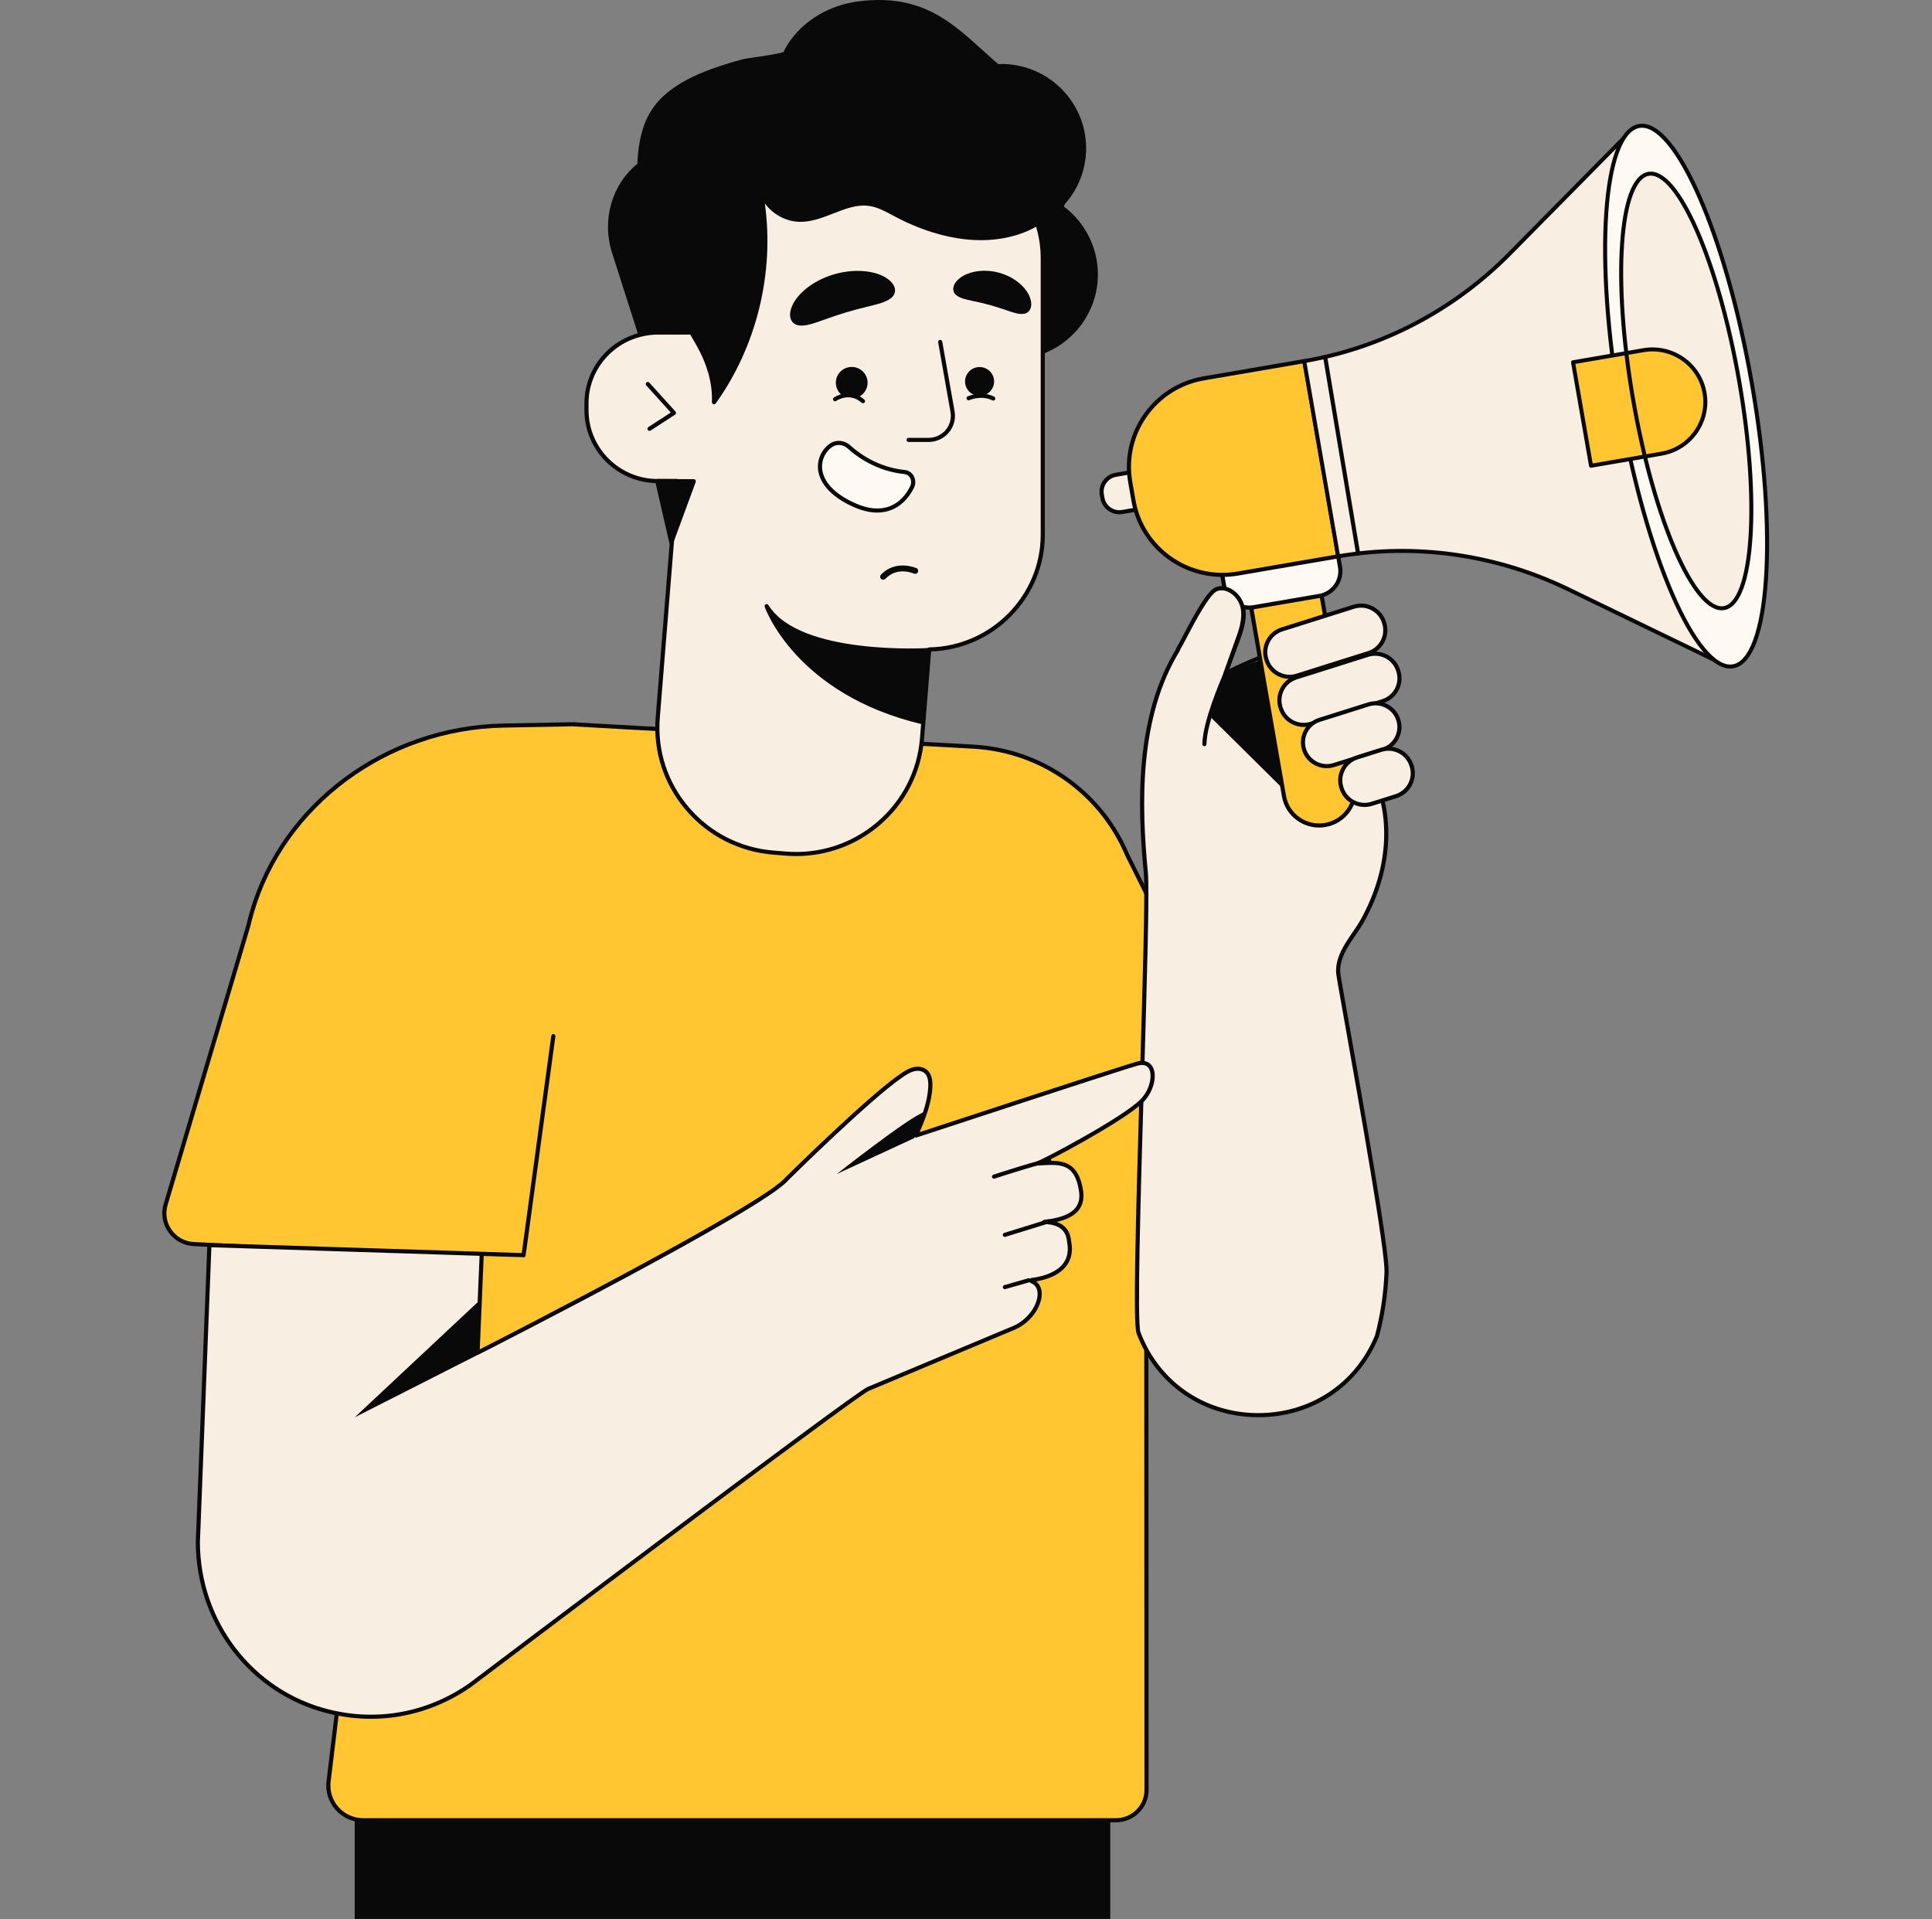
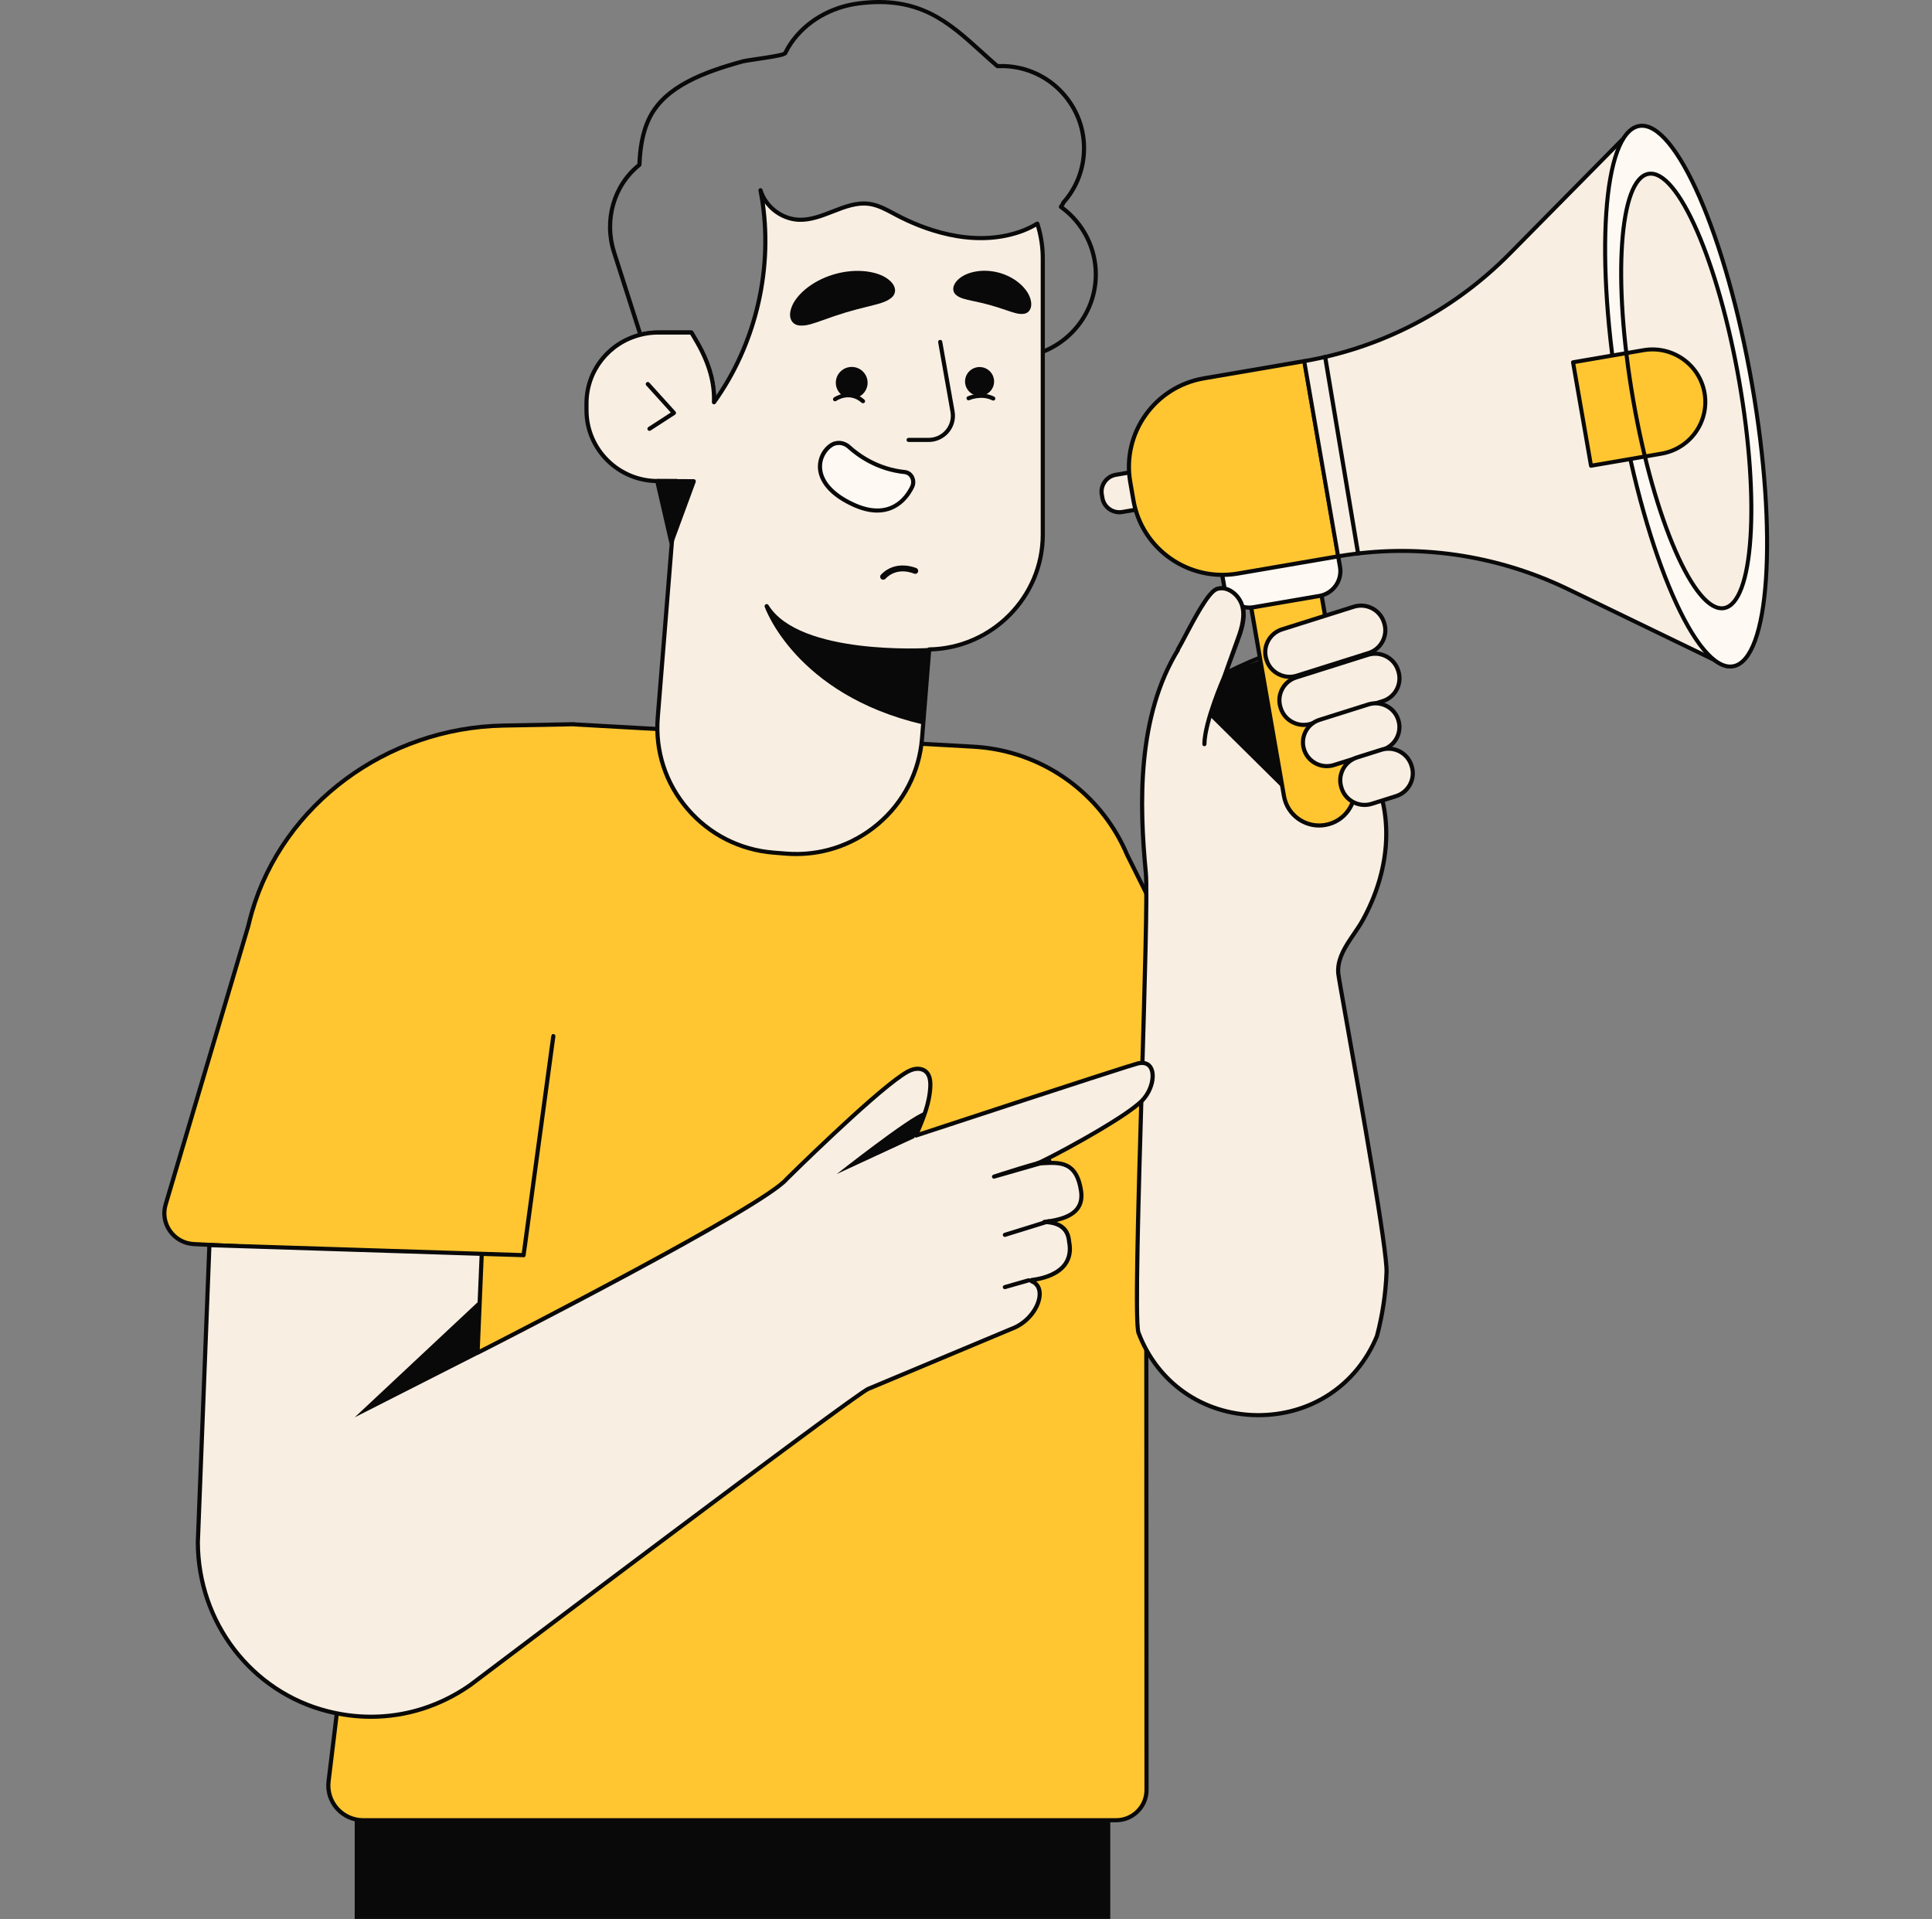
<svg xmlns="http://www.w3.org/2000/svg" width="149" height="148" viewBox="0 0 149 148" fill="none">
  <rect x="0" y="0" width="149" height="148" fill="#808080" stroke="none" />
  <g clip-path="url(#clip0_652_6)">
    <path d="M85.626 140.304H27.355V147.981H85.626V140.304Z" fill="#090909" />
    <path d="M95.868 90.649C97.423 90.689 98.463 89.072 97.772 87.686L86.913 65.919C86.682 65.371 86.418 64.84 86.12 64.33L86.118 64.327V64.328C83.879 60.501 79.81 57.844 75.053 57.579L44.289 55.861L44.28 55.848L44.051 55.852L44.002 55.85C43.968 55.85 43.936 55.854 43.902 55.855L38.806 55.951C29.899 56.12 21.871 61.847 19.41 70.351C19.31 70.694 19.22 71.041 19.138 71.392L12.759 92.891C12.321 94.366 13.388 95.86 14.934 95.937L30.259 96.704L25.326 137.372C25.133 138.966 26.386 140.369 28.002 140.369H86.056C87.368 140.369 88.428 139.302 88.409 137.998L88.387 90.438L95.868 90.649Z" fill="#FFC632" />
    <path d="M44.01 56.011L43.976 56.013C43.956 56.014 43.937 56.016 43.918 56.016L38.822 56.112C29.877 56.281 21.963 62.155 19.577 70.397C19.479 70.736 19.389 71.083 19.308 71.43L12.927 92.938C12.732 93.594 12.849 94.29 13.247 94.848C13.645 95.406 14.268 95.746 14.956 95.78L30.281 96.547C30.326 96.549 30.367 96.57 30.395 96.603C30.424 96.638 30.437 96.681 30.432 96.725L25.499 137.393C25.413 138.107 25.639 138.826 26.119 139.364C26.6 139.903 27.291 140.211 28.016 140.211H86.07C86.661 140.211 87.216 139.981 87.632 139.562C88.047 139.143 88.271 138.589 88.262 138.002L88.241 90.44C88.241 90.397 88.258 90.356 88.289 90.326C88.32 90.296 88.359 90.279 88.406 90.281L95.885 90.491C96.561 90.519 97.178 90.182 97.541 89.618C97.903 89.054 97.942 88.359 97.642 87.759L86.783 65.992C86.549 65.438 86.285 64.909 85.995 64.412C83.698 60.487 79.609 57.994 75.057 57.739L44.294 56.022C44.276 56.021 44.258 56.017 44.241 56.01L44.068 56.013L44.01 56.011ZM86.07 140.53H28.016C27.2 140.53 26.421 140.182 25.879 139.575C25.338 138.969 25.084 138.16 25.181 137.355L30.093 96.857L14.94 96.098C14.154 96.058 13.441 95.67 12.986 95.032C12.53 94.394 12.396 93.598 12.619 92.847L18.998 71.349C19.078 71.006 19.17 70.653 19.27 70.309C21.694 61.934 29.731 55.965 38.816 55.794L43.953 55.695C43.974 55.694 43.994 55.692 44.016 55.692L44.071 55.695L44.291 55.69C44.314 55.687 44.343 55.696 44.366 55.707L75.076 57.422C79.736 57.682 83.921 60.234 86.27 64.249C86.57 64.762 86.84 65.302 87.074 65.86L97.929 87.618C98.279 88.319 98.235 89.13 97.811 89.79C97.387 90.449 96.658 90.836 95.877 90.81H95.876L88.561 90.604L88.583 137.999C88.593 138.67 88.336 139.306 87.859 139.785C87.384 140.265 86.748 140.53 86.07 140.53Z" fill="#090909" />
    <path d="M105.084 70.956C106.964 67.532 107.605 63.395 105.915 59.764L103.751 60.548C103.751 60.548 101.679 54.62 101.345 50.291C100.513 48.818 94.495 51.925 94.495 51.925C94.495 51.925 95.092 50.309 95.391 49.501C95.708 48.644 96.029 47.731 95.84 46.839C95.65 45.946 94.728 45.144 93.856 45.427C92.996 45.706 91.369 49.243 90.856 50.075C87.769 55.086 87.807 61.639 88.349 67.304C88.638 70.323 87.263 101.409 87.788 102.79C90.956 111.123 102.764 111.292 106.17 103.052C106.604 101.431 106.852 99.773 106.915 98.111C107 95.863 103.25 75.757 103.193 75.075C103.111 74.118 103.568 73.276 104.096 72.475C104.437 71.958 104.808 71.459 105.084 70.956Z" fill="#F8EEE2" />
    <path d="M94.24 45.524C94.139 45.524 94.033 45.539 93.923 45.575C93.337 45.765 92.186 47.955 91.568 49.131C91.329 49.586 91.139 49.946 91.011 50.155C87.847 55.29 88.022 62.007 88.527 67.285C88.658 68.653 88.451 75.7 88.232 83.16C87.972 91.991 87.678 102 87.956 102.73C89.398 106.523 92.83 108.915 96.911 108.973C100.995 109.017 104.49 106.737 106.04 102.988C106.461 101.407 106.71 99.756 106.773 98.101C106.835 96.467 104.821 85.138 103.739 79.051C103.334 76.776 103.067 75.272 103.051 75.084C102.966 74.079 103.447 73.192 103.98 72.384C104.083 72.227 104.189 72.072 104.295 71.918C104.541 71.559 104.772 71.22 104.961 70.876C106.987 67.187 107.308 63.218 105.849 59.96L103.824 60.693C103.784 60.707 103.739 60.706 103.7 60.688C103.661 60.669 103.632 60.636 103.617 60.596C103.597 60.537 101.547 54.634 101.206 50.337C100.597 49.42 96.838 50.9 94.587 52.062C94.529 52.092 94.457 52.084 94.407 52.04C94.357 51.997 94.34 51.928 94.362 51.866L95.259 49.442C95.539 48.685 95.887 47.742 95.701 46.868C95.601 46.396 95.267 45.937 94.85 45.699C94.698 45.611 94.485 45.524 94.24 45.524ZM97.063 109.292C97.011 109.292 96.959 109.292 96.907 109.291C92.691 109.232 89.146 106.76 87.656 102.843C87.377 102.108 87.576 94.569 87.911 83.151C88.131 75.701 88.337 68.664 88.208 67.315C87.698 61.988 87.524 55.204 90.737 49.988C90.861 49.789 91.056 49.415 91.284 48.983C92.248 47.149 93.167 45.485 93.823 45.272C94.203 45.148 94.625 45.202 95.01 45.423C95.51 45.709 95.895 46.238 96.014 46.802C96.219 47.766 95.854 48.756 95.56 49.552L94.804 51.596C96.215 50.898 100.716 48.816 101.502 50.209C101.514 50.23 101.521 50.252 101.523 50.275C101.822 54.15 103.544 59.382 103.868 60.338L105.878 59.611C105.956 59.582 106.043 59.618 106.079 59.693C107.65 63.069 107.346 67.2 105.242 71.028C105.046 71.386 104.799 71.748 104.56 72.097C104.455 72.25 104.35 72.403 104.248 72.559C103.668 73.437 103.297 74.199 103.37 75.057C103.385 75.231 103.666 76.81 104.054 78.996C105.139 85.094 107.157 96.445 107.093 98.113C107.029 99.791 106.777 101.466 106.343 103.089C104.755 106.934 101.211 109.292 97.063 109.292Z" fill="#090909" />
    <path d="M93.307 55.246L98.909 60.791L103.095 52.715L102.202 49.046L94.595 51.852L93.307 55.246Z" fill="#090909" />
    <path d="M102.187 63.617C100.689 63.874 99.264 62.875 99.005 61.387L96.475 46.831C96.216 45.343 97.222 43.927 98.721 43.67C100.219 43.414 101.644 44.412 101.902 45.901L104.433 60.456C104.691 61.945 103.686 63.36 102.187 63.617Z" fill="#FFC632" />
    <path d="M99.211 43.791C99.063 43.791 98.914 43.803 98.764 43.829C98.082 43.946 97.486 44.32 97.087 44.882C96.687 45.445 96.532 46.128 96.65 46.806L99.18 61.361C99.298 62.039 99.674 62.631 100.24 63.028C100.807 63.425 101.493 63.579 102.177 63.462C103.586 63.22 104.534 61.885 104.291 60.485L101.761 45.929C101.644 45.251 101.267 44.66 100.701 44.263C100.259 43.952 99.742 43.791 99.211 43.791ZM101.729 63.818C101.133 63.818 100.553 63.636 100.056 63.288C99.42 62.842 98.996 62.177 98.864 61.416L96.334 46.86C96.202 46.098 96.376 45.331 96.825 44.699C97.273 44.067 97.943 43.647 98.71 43.515C99.477 43.383 100.25 43.557 100.886 44.002C101.522 44.448 101.945 45.113 102.077 45.875L104.607 60.431C104.88 62.004 103.814 63.504 102.231 63.775C102.064 63.804 101.896 63.818 101.729 63.818Z" fill="#090909" />
    <path d="M101.776 45.961L96.698 46.832C95.635 47.014 94.624 46.306 94.441 45.25L94.245 44.125C94.062 43.069 94.775 42.065 95.838 41.883L100.916 41.012C101.979 40.83 102.99 41.538 103.173 42.594L103.369 43.719C103.552 44.775 102.839 45.779 101.776 45.961Z" fill="#FFF9F3" />
    <path d="M101.753 45.958H101.756H101.753ZM101.226 41.139C101.125 41.139 101.023 41.148 100.92 41.166L95.843 42.036C94.868 42.203 94.212 43.127 94.381 44.094L94.576 45.219C94.744 46.187 95.673 46.837 96.648 46.671L101.726 45.801C102.7 45.633 103.356 44.71 103.188 43.742L102.992 42.618C102.842 41.752 102.082 41.139 101.226 41.139ZM96.342 47.016C95.333 47.016 94.438 46.294 94.26 45.273L94.065 44.149C93.867 43.008 94.64 41.919 95.788 41.722L100.866 40.852C102.014 40.655 103.11 41.423 103.309 42.564L103.504 43.688C103.702 44.829 102.929 45.917 101.78 46.115L96.703 46.985C96.582 47.006 96.461 47.016 96.342 47.016Z" fill="#090909" />
    <path d="M88.02 39.229L86.541 39.482C85.818 39.606 85.131 39.125 85.007 38.407L84.959 38.136C84.835 37.419 85.319 36.736 86.042 36.612L87.521 36.358L88.02 39.229Z" fill="#F8EEE2" />
    <path d="M87.405 36.544L86.083 36.77C85.449 36.879 85.022 37.48 85.131 38.111L85.178 38.381C85.232 38.686 85.401 38.953 85.656 39.131C85.911 39.31 86.221 39.38 86.528 39.327L87.849 39.1L87.405 36.544ZM86.326 39.662C86.022 39.662 85.725 39.569 85.471 39.391C85.146 39.164 84.93 38.824 84.862 38.435L84.816 38.165C84.676 37.361 85.22 36.595 86.029 36.457L87.508 36.203C87.549 36.196 87.593 36.206 87.627 36.23C87.662 36.254 87.686 36.291 87.693 36.333L88.192 39.203C88.199 39.244 88.19 39.287 88.165 39.322C88.141 39.356 88.103 39.38 88.061 39.387L86.582 39.64C86.497 39.655 86.411 39.662 86.326 39.662Z" fill="#090909" />
    <path d="M103.207 42.903L95.449 44.234C91.658 44.884 88.055 42.358 87.4 38.593L87.153 37.174C86.499 33.409 89.042 29.83 92.832 29.18L100.591 27.849L103.207 42.903Z" fill="#FFC632" />
    <path d="M100.474 28.03L92.873 29.333C89.175 29.967 86.687 33.471 87.325 37.143L87.572 38.563C88.21 42.235 91.736 44.707 95.435 44.074L103.035 42.77L100.474 28.03ZM94.273 44.491C90.872 44.491 87.854 42.057 87.256 38.617L87.009 37.197C86.341 33.352 88.947 29.683 92.818 29.019L100.577 27.689C100.663 27.674 100.747 27.732 100.762 27.819L103.378 42.873C103.386 42.914 103.376 42.957 103.351 42.992C103.327 43.026 103.29 43.05 103.248 43.057L95.489 44.387C95.081 44.457 94.674 44.491 94.273 44.491Z" fill="#090909" />
    <path d="M100.583 27.849L103.199 42.904C109.206 41.874 115.395 42.758 120.929 45.435L133.178 51.363L125.971 9.896L116.432 19.559C112.122 23.925 106.589 26.82 100.583 27.849Z" fill="#F8EEE2" stroke="#090909" stroke-width="0.309" stroke-miterlimit="10" stroke-linecap="round" stroke-linejoin="round" />
    <path d="M135.127 29.677C137.127 41.184 136.469 50.902 133.658 51.384C130.847 51.866 126.947 42.929 124.947 31.422C122.947 19.916 123.605 10.198 126.416 9.716C129.227 9.234 133.127 18.17 135.127 29.677Z" fill="#FFF9F3" />
    <path fill-rule="evenodd" clip-rule="evenodd" d="M135.126 29.677C133.128 18.178 129.224 9.234 126.415 9.716C123.606 10.197 122.948 19.924 124.946 31.422C126.944 42.921 130.848 51.866 133.657 51.384C136.466 50.902 137.124 41.176 135.126 29.677Z" stroke="#090909" stroke-width="0.309" stroke-miterlimit="10" stroke-linecap="round" stroke-linejoin="round" />
    <path d="M134.14 29.449C135.747 38.697 135.218 46.508 132.959 46.895C130.7 47.282 127.565 40.1 125.958 30.852C124.351 21.604 124.88 13.794 127.139 13.406C129.398 13.019 132.532 20.202 134.14 29.449Z" fill="#F8EEE2" />
    <path d="M121.316 27.937L126.748 27.006C128.966 26.625 131.075 28.103 131.458 30.306C131.841 32.51 130.353 34.605 128.134 34.985L122.703 35.917L121.316 27.937Z" fill="#FFC632" stroke="#090909" stroke-width="0.309" stroke-miterlimit="10" stroke-linecap="round" stroke-linejoin="round" />
    <path fill-rule="evenodd" clip-rule="evenodd" d="M134.139 29.449C132.533 20.208 129.396 13.019 127.138 13.406C124.88 13.794 124.351 21.611 125.957 30.852C127.564 40.094 130.701 47.282 132.959 46.895C135.216 46.508 135.745 38.691 134.139 29.449Z" stroke="#090909" stroke-width="0.309" stroke-miterlimit="10" stroke-linecap="round" stroke-linejoin="round" />
    <path d="M104.738 42.841C104.661 42.841 104.593 42.786 104.58 42.708L102.041 27.552C102.026 27.465 102.085 27.383 102.172 27.368C102.258 27.353 102.342 27.413 102.357 27.5L104.896 42.655C104.911 42.742 104.852 42.824 104.765 42.839C104.756 42.84 104.747 42.841 104.738 42.841Z" fill="#090909" />
    <path d="M107.81 51.698L107.83 51.76C108.139 52.726 107.596 53.767 106.624 54.074L101.091 55.819C100.118 56.126 99.07 55.586 98.762 54.621L98.742 54.559C98.433 53.593 98.976 52.552 99.948 52.246L105.481 50.5C106.454 50.194 107.501 50.733 107.81 51.698Z" fill="#F8EEE2" />
    <path d="M106.056 50.57C105.887 50.57 105.715 50.596 105.544 50.649L100.011 52.395C99.121 52.675 98.626 53.623 98.909 54.508L98.929 54.57C99.065 54.996 99.362 55.346 99.766 55.553C100.169 55.76 100.628 55.8 101.057 55.664L106.59 53.919C107.48 53.638 107.974 52.69 107.692 51.805L107.672 51.744C107.443 51.028 106.774 50.57 106.056 50.57ZM100.546 56.062C100.227 56.062 99.91 55.986 99.618 55.836C99.139 55.589 98.785 55.174 98.624 54.666L98.604 54.604C98.267 53.553 98.855 52.425 99.914 52.091L105.448 50.346C106.507 50.012 107.641 50.596 107.978 51.647L107.998 51.709C108.333 52.761 107.746 53.888 106.687 54.222L101.154 55.968C100.954 56.031 100.749 56.062 100.546 56.062Z" fill="#090909" />
    <path d="M106.718 47.986L106.738 48.047C107.047 49.013 106.504 50.054 105.532 50.361L99.999 52.106C99.026 52.413 97.978 51.874 97.67 50.908L97.65 50.846C97.341 49.881 97.884 48.84 98.856 48.533L104.389 46.788C105.362 46.481 106.41 47.02 106.718 47.986Z" fill="#F8EEE2" />
    <path d="M104.964 46.862C104.795 46.862 104.623 46.888 104.453 46.941L98.92 48.687C98.49 48.822 98.139 49.117 97.93 49.517C97.721 49.918 97.681 50.373 97.818 50.8L97.837 50.861C97.973 51.288 98.271 51.637 98.674 51.845C99.078 52.052 99.536 52.092 99.965 51.956L105.498 50.211C105.928 50.075 106.279 49.78 106.488 49.38C106.697 48.979 106.737 48.524 106.6 48.097L106.58 48.036C106.352 47.32 105.683 46.862 104.964 46.862ZM99.454 52.354C99.135 52.354 98.819 52.278 98.526 52.127C98.047 51.881 97.694 51.465 97.532 50.958L97.512 50.896C97.35 50.389 97.397 49.847 97.645 49.371C97.894 48.895 98.311 48.544 98.823 48.383L104.356 46.638C105.414 46.303 106.55 46.888 106.886 47.939L106.906 48.001C107.068 48.508 107.021 49.05 106.773 49.526C106.524 50.002 106.106 50.353 105.595 50.514L100.062 52.26C99.863 52.322 99.658 52.354 99.454 52.354Z" fill="#090909" />
    <path d="M107.824 55.503L107.83 55.52C108.135 56.473 107.599 57.501 106.639 57.804L102.864 58.995C101.904 59.298 100.869 58.766 100.564 57.812L100.559 57.795C100.254 56.841 100.79 55.813 101.75 55.511L105.524 54.32C106.484 54.017 107.52 54.55 107.824 55.503Z" fill="#F8EEE2" />
    <path d="M106.089 54.396C105.92 54.396 105.75 54.422 105.585 54.474L101.811 55.664C100.933 55.941 100.445 56.876 100.724 57.749C101.008 58.638 101.95 59.122 102.828 58.845L106.602 57.654C107.026 57.521 107.373 57.23 107.578 56.835C107.784 56.44 107.824 55.99 107.689 55.57L107.684 55.553C107.549 55.132 107.256 54.788 106.858 54.584C106.616 54.459 106.353 54.396 106.089 54.396ZM102.323 59.241C101.478 59.241 100.692 58.703 100.424 57.862C100.086 56.805 100.667 55.691 101.714 55.361L105.488 54.17C105.993 54.011 106.533 54.057 107.006 54.301C107.48 54.545 107.829 54.955 107.989 55.457L107.994 55.473C108.155 55.975 108.108 56.511 107.863 56.981C107.618 57.452 107.204 57.798 106.699 57.958L102.925 59.148C102.725 59.212 102.523 59.241 102.323 59.241Z" fill="#090909" />
    <path d="M108.874 59.025L108.894 59.086C109.203 60.052 108.66 61.093 107.688 61.4L105.819 61.989C104.847 62.296 103.799 61.757 103.49 60.791L103.471 60.729C103.162 59.764 103.704 58.722 104.677 58.416L106.545 57.826C107.518 57.52 108.565 58.059 108.874 59.025Z" fill="#F8EEE2" />
    <path d="M107.084 57.896C106.914 57.896 106.742 57.921 106.572 57.975L104.704 58.565C104.274 58.7 103.923 58.995 103.714 59.395C103.505 59.796 103.465 60.251 103.602 60.678L103.621 60.739C103.757 61.166 104.055 61.515 104.458 61.723C104.862 61.93 105.32 61.97 105.749 61.834L107.618 61.245C108.047 61.109 108.399 60.814 108.607 60.414C108.816 60.013 108.856 59.558 108.72 59.131L108.7 59.07C108.471 58.354 107.802 57.896 107.084 57.896ZM105.238 62.232C104.919 62.232 104.603 62.156 104.311 62.005C103.831 61.759 103.478 61.343 103.316 60.836L103.296 60.774C103.134 60.267 103.181 59.725 103.429 59.249C103.678 58.773 104.096 58.422 104.606 58.261L106.475 57.672C107.534 57.337 108.669 57.922 109.005 58.973C109.005 58.974 109.005 58.974 109.006 58.974L109.025 59.036C109.187 59.542 109.14 60.084 108.892 60.56C108.644 61.036 108.226 61.387 107.715 61.548L105.846 62.138C105.647 62.2 105.442 62.232 105.238 62.232Z" fill="#090909" />
    <path d="M94.424 52.237C94.424 52.237 95.106 50.308 95.405 49.501C95.722 48.644 96.043 47.731 95.853 46.839C95.664 45.946 94.742 45.144 93.869 45.427C93.01 45.706 91.383 49.243 90.87 50.075" fill="#F8EEE2" />
    <path d="M94.553 52.286L94.251 52.181C94.251 52.181 94.933 50.25 95.232 49.442C95.512 48.685 95.86 47.742 95.675 46.868C95.575 46.397 95.241 45.937 94.824 45.698C94.608 45.574 94.273 45.453 93.897 45.574C93.311 45.765 92.16 47.955 91.542 49.131C91.302 49.586 91.113 49.946 90.984 50.155C90.938 50.23 90.838 50.252 90.764 50.207C90.688 50.161 90.665 50.063 90.711 49.988C90.834 49.789 91.03 49.415 91.258 48.983C92.222 47.149 93.141 45.485 93.797 45.272C94.177 45.148 94.599 45.202 94.984 45.423C95.484 45.709 95.868 46.238 95.988 46.802C96.193 47.766 95.827 48.756 95.534 49.552C95.234 50.359 94.553 52.286 94.553 52.286Z" fill="#090909" />
    <path d="M92.885 57.545H92.883C92.795 57.544 92.724 57.472 92.725 57.384C92.745 55.633 94.193 52.312 94.255 52.172C94.291 52.091 94.385 52.055 94.466 52.09C94.547 52.125 94.584 52.219 94.548 52.299C94.534 52.333 93.065 55.7 93.045 57.388C93.044 57.475 92.973 57.545 92.885 57.545Z" fill="#090909" />
-     <path d="M81.839 15.954C81.914 15.852 81.98 15.746 82.026 15.627C82.891 14.656 83.465 13.415 83.595 12.025C83.921 8.533 81.336 5.441 77.822 5.117C77.525 5.09 77.233 5.09 76.944 5.103C73.845 2.444 71.683 -0.431 66.249 0.263C64.155 0.531 62.209 1.603 61.017 3.336C60.851 3.576 60.706 3.835 60.573 4.102C60.466 4.316 57.695 4.625 57.326 4.727C54.737 5.439 51.424 6.498 50.132 9.046C49.561 10.172 49.38 11.442 49.333 12.712C47.38 14.252 46.585 16.976 47.373 19.443L49.409 25.814C49.835 25.707 50.279 25.644 50.737 25.644H53.334C53.492 25.914 53.651 26.184 53.807 26.458C54.614 27.873 55.135 29.377 55.073 31.023C58.432 26.358 74.505 27.574 78.072 27.574C81.639 27.574 84.531 24.702 84.531 21.159C84.531 19.013 83.467 17.119 81.839 15.954Z" fill="#090909" />
    <path d="M50.718 25.485H53.314C53.371 25.485 53.423 25.515 53.452 25.563C53.612 25.833 53.771 26.105 53.928 26.38C54.756 27.834 55.181 29.21 55.217 30.569C58.623 26.833 70.337 27.192 76.056 27.368C76.911 27.394 77.586 27.415 78.053 27.415C81.526 27.415 84.352 24.608 84.352 21.158C84.352 19.156 83.37 17.259 81.726 16.082C81.691 16.058 81.668 16.02 81.662 15.978C81.655 15.937 81.665 15.894 81.69 15.859C81.769 15.754 81.822 15.662 81.857 15.57C81.864 15.552 81.874 15.535 81.886 15.521C82.765 14.535 83.294 13.32 83.416 12.009C83.57 10.363 83.069 8.756 82.006 7.484C80.943 6.212 79.445 5.428 77.787 5.275C77.531 5.252 77.258 5.247 76.932 5.261C76.889 5.265 76.851 5.25 76.82 5.223C76.383 4.848 75.962 4.467 75.555 4.098C73.029 1.809 70.849 -0.168 66.251 0.421C64.123 0.693 62.256 1.788 61.13 3.425C60.982 3.639 60.841 3.883 60.697 4.172C60.614 4.339 60.271 4.437 58.289 4.728C57.864 4.79 57.461 4.849 57.35 4.88C54.365 5.7 51.441 6.781 50.256 9.117C49.779 10.057 49.53 11.202 49.474 12.717C49.472 12.763 49.45 12.806 49.413 12.836C47.501 14.344 46.735 16.979 47.506 19.394L49.497 25.624C49.911 25.532 50.321 25.485 50.718 25.485ZM55.054 31.181C55.037 31.181 55.019 31.178 55.002 31.172C54.935 31.15 54.891 31.086 54.894 31.016C54.948 29.568 54.541 28.103 53.648 26.536C53.508 26.29 53.365 26.046 53.222 25.803H50.718C50.3 25.803 49.866 25.858 49.429 25.967C49.346 25.988 49.263 25.942 49.237 25.861L47.201 19.491C46.397 16.975 47.182 14.229 49.156 12.632C49.197 11.651 49.331 10.234 49.97 8.973C51.211 6.527 54.209 5.413 57.264 4.573C57.395 4.537 57.769 4.482 58.243 4.413C58.935 4.311 60.212 4.124 60.422 4.006C60.569 3.715 60.714 3.465 60.865 3.245C62.043 1.533 63.991 0.389 66.21 0.105C70.952 -0.501 73.294 1.618 75.771 3.863C76.162 4.217 76.565 4.582 76.981 4.941C77.295 4.929 77.562 4.934 77.817 4.958C79.559 5.119 81.135 5.943 82.252 7.281C83.37 8.618 83.897 10.308 83.735 12.039C83.607 13.408 83.058 14.677 82.145 15.711C82.117 15.779 82.082 15.846 82.038 15.916C83.691 17.158 84.672 19.106 84.672 21.158C84.672 24.784 81.703 27.733 78.053 27.733C77.581 27.733 76.904 27.712 76.046 27.686C70.661 27.52 58.051 27.133 55.184 31.114C55.153 31.157 55.105 31.181 55.054 31.181Z" fill="#090909" />
    <path d="M69.131 16.589C68.463 16.235 67.794 15.837 67.045 15.729C65.197 15.46 63.503 17.002 61.635 16.952C60.291 16.916 59.025 15.953 58.637 14.674C59.737 20.304 58.409 26.36 55.05 31.024C55.113 29.379 54.591 27.875 53.785 26.46C53.629 26.186 53.47 25.915 53.311 25.646H50.715C50.256 25.646 49.813 25.709 49.386 25.815C47 26.41 45.217 28.559 45.217 31.107V31.64C45.217 34.644 47.691 37.101 50.715 37.101H52.181L50.713 55.332C50.283 60.662 54.285 65.33 59.652 65.756L60.6 65.831C65.966 66.258 70.665 62.283 71.094 56.953L71.648 50.086C76.498 50.005 80.406 46.081 80.406 41.245V19.906C80.406 18.978 80.255 18.087 79.986 17.247C79.553 17.508 79.095 17.724 78.62 17.886C75.513 18.946 72.03 18.124 69.131 16.589Z" fill="#F8EEE2" />
    <path d="M50.729 25.802C50.311 25.802 49.877 25.857 49.44 25.966C47.056 26.56 45.391 28.673 45.391 31.103V31.637C45.391 34.56 47.786 36.938 50.729 36.938H52.196C52.241 36.938 52.283 36.957 52.313 36.989C52.344 37.022 52.359 37.066 52.355 37.11L50.887 55.341C50.682 57.877 51.484 60.34 53.145 62.276C54.806 64.213 57.126 65.391 59.679 65.594L60.627 65.669C63.179 65.873 65.659 65.075 67.609 63.426C69.558 61.776 70.744 59.471 70.949 56.936L71.502 50.069C71.509 49.987 71.577 49.924 71.659 49.922C76.402 49.844 80.261 45.95 80.261 41.241V19.903C80.261 19.091 80.141 18.278 79.906 17.483C79.51 17.707 79.101 17.892 78.687 18.033C74.904 19.323 71.038 17.767 69.07 16.725L68.836 16.601C68.263 16.293 67.67 15.974 67.037 15.882C66.098 15.747 65.206 16.095 64.262 16.465C63.423 16.793 62.552 17.13 61.645 17.107C60.595 17.079 59.596 16.519 58.984 15.682C59.738 21.03 58.355 26.725 55.195 31.113C55.154 31.17 55.08 31.194 55.013 31.171C54.946 31.148 54.902 31.084 54.904 31.015C54.959 29.566 54.552 28.101 53.66 26.535C53.519 26.288 53.376 26.044 53.233 25.802H50.729ZM61.408 66.018C61.14 66.018 60.871 66.008 60.601 65.987L59.653 65.911C57.015 65.701 54.617 64.484 52.901 62.483C51.185 60.481 50.356 57.936 50.567 55.316L52.022 37.257H50.729C47.609 37.257 45.071 34.736 45.071 31.637V31.103C45.071 28.526 46.835 26.287 49.361 25.657C49.825 25.542 50.285 25.483 50.729 25.483H53.325C53.382 25.483 53.434 25.513 53.463 25.562C53.622 25.831 53.782 26.103 53.939 26.378C54.756 27.813 55.18 29.171 55.226 30.512C58.327 25.962 59.548 20.092 58.494 14.701C58.478 14.618 58.53 14.537 58.613 14.516C58.697 14.496 58.78 14.544 58.805 14.625C59.174 15.844 60.372 16.754 61.654 16.789C62.507 16.812 63.336 16.485 64.144 16.169C65.087 15.8 66.061 15.419 67.083 15.568C67.773 15.668 68.391 15.999 68.989 16.32L69.221 16.444C71.143 17.462 74.914 18.983 78.582 17.732C79.037 17.577 79.486 17.367 79.917 17.107C79.96 17.082 80.011 17.078 80.056 17.094C80.103 17.111 80.138 17.148 80.153 17.195C80.437 18.083 80.581 18.993 80.581 19.903V41.241C80.581 46.074 76.66 50.08 71.81 50.237L71.268 56.961C71.057 59.582 69.831 61.964 67.816 63.668C66.008 65.198 63.758 66.018 61.408 66.018Z" fill="#090909" />
    <path d="M53.491 37.112L51.76 41.816L50.674 37.095L53.491 37.112Z" fill="#090909" />
    <path d="M50.889 37.256L51.809 41.257L53.276 37.27L50.889 37.256ZM51.773 41.976C51.77 41.976 51.767 41.976 51.764 41.976C51.692 41.971 51.633 41.921 51.617 41.852L50.532 37.131C50.521 37.084 50.533 37.034 50.563 36.996C50.594 36.958 50.652 36.939 50.689 36.937L53.506 36.953C53.558 36.954 53.607 36.979 53.637 37.022C53.666 37.065 53.673 37.119 53.656 37.167L51.924 41.872C51.901 41.935 51.84 41.976 51.773 41.976Z" fill="#090909" />
    <path d="M49.946 29.615L51.962 31.844L50.075 33.066" fill="#F8EEE2" />
    <path d="M50.089 33.226C50.037 33.226 49.986 33.201 49.955 33.154C49.907 33.08 49.927 32.982 50.002 32.934L51.732 31.813L49.84 29.723C49.781 29.658 49.786 29.557 49.852 29.498C49.918 29.439 50.019 29.444 50.079 29.51L52.095 31.739C52.126 31.773 52.141 31.82 52.135 31.866C52.128 31.912 52.102 31.953 52.063 31.978L50.177 33.2C50.15 33.218 50.119 33.226 50.089 33.226Z" fill="#090909" />
    <path d="M71.617 34.084H70.076C69.987 34.084 69.915 34.012 69.915 33.925C69.915 33.837 69.987 33.765 70.076 33.765H71.617C72.124 33.765 72.603 33.544 72.929 33.158C73.255 32.772 73.392 32.265 73.304 31.769L72.352 26.397C72.337 26.31 72.395 26.228 72.482 26.212C72.567 26.196 72.653 26.255 72.668 26.341L73.62 31.714C73.724 32.303 73.562 32.904 73.174 33.362C72.787 33.821 72.219 34.084 71.617 34.084Z" fill="#090909" />
    <path d="M76.649 29.22C76.76 29.824 76.355 30.403 75.747 30.512C75.138 30.622 74.555 30.221 74.445 29.616C74.335 29.012 74.739 28.433 75.347 28.323C75.956 28.214 76.539 28.615 76.649 29.22Z" fill="#090909" />
    <path d="M70.639 44.248C70.589 44.261 70.535 44.257 70.483 44.234C70.432 44.211 69.198 43.673 68.283 44.636C68.195 44.729 68.047 44.733 67.953 44.645C67.86 44.558 67.855 44.411 67.944 44.318C69.093 43.111 70.661 43.806 70.677 43.813C70.794 43.867 70.845 44.004 70.792 44.12C70.762 44.185 70.705 44.23 70.639 44.248Z" fill="#090909" />
    <path d="M61.644 25.1C62.202 25.163 62.823 24.91 63.436 24.699C64.05 24.474 64.671 24.264 65.218 24.099C65.766 23.934 66.401 23.766 67.037 23.615C67.665 23.452 68.327 23.319 68.748 22.962C69.158 22.622 69.177 21.999 68.408 21.472C67.679 20.952 66.087 20.627 64.274 21.169C62.465 21.718 61.345 22.859 61.05 23.687C60.728 24.543 61.108 25.046 61.644 25.1Z" fill="#090909" />
    <path d="M78.996 24.194C78.581 24.272 78.121 24.089 77.665 23.941C77.21 23.782 76.749 23.635 76.343 23.523C75.936 23.41 75.464 23.299 74.992 23.203C74.525 23.095 74.035 23.015 73.723 22.736C73.42 22.472 73.41 21.953 73.986 21.477C74.531 21.011 75.718 20.667 77.064 21.035C78.407 21.41 79.233 22.31 79.448 22.988C79.682 23.687 79.396 24.124 78.996 24.194Z" fill="#090909" />
    <path d="M66.908 29.605C66.857 30.275 66.269 30.778 65.594 30.727C64.919 30.677 64.413 30.093 64.464 29.422C64.515 28.752 65.103 28.25 65.778 28.3C66.453 28.35 66.959 28.935 66.908 29.605Z" fill="#090909" />
    <path d="M64.424 30.789C64.424 30.789 65.518 30.008 66.58 30.939L64.424 30.789Z" fill="#F8EEE2" />
    <path d="M66.557 31.097C66.519 31.097 66.481 31.083 66.451 31.057C65.502 30.224 64.535 30.888 64.494 30.917C64.422 30.968 64.322 30.951 64.271 30.88C64.22 30.808 64.236 30.709 64.307 30.658C64.32 30.649 65.52 29.815 66.663 30.818C66.729 30.877 66.736 30.977 66.677 31.043C66.645 31.079 66.601 31.097 66.557 31.097Z" fill="#090909" />
    <path d="M74.683 30.709C74.683 30.709 75.674 30.268 76.589 30.728L74.683 30.709Z" fill="#F8EEE2" />
    <path d="M76.602 30.89C76.578 30.89 76.553 30.885 76.53 30.873C75.694 30.452 74.772 30.852 74.762 30.857C74.682 30.892 74.587 30.857 74.551 30.777C74.514 30.696 74.551 30.602 74.632 30.566C74.674 30.547 75.702 30.099 76.675 30.589C76.754 30.629 76.785 30.725 76.745 30.803C76.717 30.858 76.661 30.89 76.602 30.89Z" fill="#090909" />
    <path d="M64.089 34.333C64.514 34.053 65.078 34.121 65.454 34.464C66.139 35.087 67.629 36.191 69.764 36.407C70.288 36.46 70.558 37.066 70.333 37.539C69.838 38.58 68.514 40.184 65.755 38.899C62.395 37.334 62.983 35.064 64.089 34.333Z" fill="#FFF9F3" />
    <path d="M64.194 34.463C63.792 34.728 63.344 35.322 63.404 36.121C63.479 37.121 64.344 38.056 65.84 38.752C68.615 40.046 69.817 38.285 70.205 37.469C70.298 37.273 70.289 37.034 70.181 36.844C70.089 36.681 69.94 36.581 69.764 36.563C67.591 36.343 66.073 35.225 65.362 34.578C65.029 34.276 64.549 34.229 64.194 34.463H64.194ZM67.655 39.529C67.1 39.529 66.454 39.39 65.704 39.041C63.538 38.032 63.133 36.793 63.084 36.145C63.026 35.374 63.393 34.61 64.016 34.198H64.017C64.494 33.882 65.137 33.942 65.578 34.344C66.26 34.964 67.715 36.036 69.796 36.247C70.075 36.275 70.317 36.435 70.46 36.688C70.621 36.97 70.633 37.313 70.494 37.605C70.24 38.14 69.408 39.529 67.655 39.529Z" fill="#090909" />
    <path d="M71.602 50.135C71.602 50.135 61.585 50.778 59.112 46.747C59.112 46.747 61.339 53.394 71.154 55.705L71.602 50.135Z" fill="#090909" />
    <path d="M59.807 47.797C60.909 49.754 63.962 53.784 71.023 55.502L71.442 50.301C70.152 50.364 62.899 50.588 59.807 47.797ZM71.168 55.86C71.156 55.86 71.143 55.859 71.131 55.855C61.343 53.551 58.998 46.861 58.975 46.793C58.949 46.717 58.986 46.633 59.06 46.599C59.132 46.565 59.221 46.591 59.264 46.66C61.657 50.563 71.507 49.98 71.606 49.973C71.653 49.971 71.698 49.987 71.731 50.02C71.763 50.053 71.78 50.098 71.776 50.144L71.327 55.714C71.324 55.76 71.3 55.802 71.262 55.829C71.234 55.849 71.201 55.86 71.168 55.86Z" fill="#090909" />
    <path d="M15.278 118.942L16.169 96.016L40.399 96.79C40.391 96.929 42.706 79.761 42.695 79.899L40.399 96.79L37.173 96.691L36.85 104.318C36.85 104.318 58.817 93.16 60.697 90.91C60.697 90.91 67.055 84.613 69.593 82.904C69.865 82.721 70.147 82.54 70.466 82.458C70.784 82.376 71.149 82.406 71.403 82.614C71.733 82.885 71.788 83.363 71.769 83.787C71.71 85.106 71.185 86.343 70.661 87.564C70.815 87.515 86.87 82.231 87.754 82.01C89.275 81.63 89.201 83.715 88.124 84.847C86.748 86.291 80.355 89.636 80.007 89.717C81.551 89.659 83.026 89.35 83.395 91.847C83.65 93.57 82.115 94.048 80.557 94.227C81.54 94.263 82.384 94.589 82.474 95.749C82.861 97.711 81.22 98.506 79.584 98.707C79.535 98.713 79.527 98.778 79.573 98.795C80.916 99.318 79.987 101.769 78.011 102.482L66.968 107.107C65.834 107.615 36.266 129.957 36.266 129.957C32.841 132.339 28.865 132.87 25.293 131.965C19.362 130.462 15.302 125.021 15.278 118.942Z" fill="#F8EEE2" />
    <path d="M15.418 118.948C15.443 125.054 19.511 130.345 25.312 131.814C29.087 132.771 32.938 132.066 36.154 129.831C37.356 128.921 65.745 107.475 66.881 106.966L77.928 102.339C79.211 101.876 80.013 100.665 80.023 99.807C80.027 99.51 79.939 99.12 79.494 98.948C79.406 98.912 79.352 98.824 79.364 98.731C79.375 98.638 79.449 98.565 79.543 98.553C80.698 98.411 81.573 98.004 82.009 97.408C82.326 96.972 82.423 96.426 82.296 95.784C82.224 94.868 81.663 94.431 80.531 94.39C80.448 94.387 80.38 94.32 80.377 94.237C80.373 94.154 80.435 94.082 80.518 94.073C81.79 93.927 82.564 93.624 82.954 93.12C83.207 92.794 83.292 92.385 83.216 91.873C82.9 89.733 81.793 89.788 80.387 89.862C80.257 89.868 80.125 89.875 79.993 89.88C79.905 89.878 79.839 89.823 79.828 89.742C79.817 89.661 79.87 89.585 79.95 89.565C80.37 89.452 86.653 86.142 87.987 84.741C88.692 84.001 88.896 82.9 88.607 82.41C88.453 82.15 88.172 82.069 87.772 82.169C87.42 82.257 84.288 83.253 71.368 87.497C70.952 87.634 70.708 87.713 70.689 87.719C70.63 87.739 70.565 87.721 70.522 87.675C70.48 87.629 70.468 87.563 70.493 87.505C71.003 86.317 71.531 85.088 71.589 83.784C71.611 83.271 71.511 82.93 71.28 82.741C71.088 82.583 70.791 82.538 70.486 82.616C70.197 82.69 69.931 82.859 69.662 83.04C67.166 84.721 60.853 90.964 60.79 91.027C58.921 93.265 37.801 104.007 36.903 104.464C36.852 104.489 36.792 104.487 36.743 104.456C36.695 104.426 36.667 104.372 36.669 104.315L36.986 96.844L16.303 96.184L15.418 118.948ZM28.613 132.549C27.492 132.549 26.359 132.408 25.232 132.123C19.29 130.617 15.121 125.199 15.097 118.946V118.939L15.989 96.014C15.992 95.927 16.058 95.862 16.154 95.861L40.239 96.63L42.425 80.536C42.449 80.361 42.468 80.223 42.484 80.116L42.516 79.882L42.526 79.883C42.563 79.731 42.602 79.736 42.692 79.744C42.778 79.753 42.841 79.83 42.835 79.915L41.904 86.766C41.861 87.08 41.818 87.396 41.775 87.71L40.649 96.017C40.618 96.245 40.594 96.419 40.573 96.551L40.538 96.815C40.533 96.851 40.516 96.882 40.492 96.906C40.462 96.963 40.424 96.959 40.363 96.953C40.361 96.953 40.359 96.952 40.358 96.952L37.306 96.858L37.002 104.056C39.418 102.823 58.822 92.885 60.553 90.813C60.627 90.739 66.961 84.474 69.483 82.776C69.776 82.579 70.067 82.395 70.405 82.307C70.809 82.204 71.213 82.273 71.484 82.495C71.797 82.752 71.936 83.178 71.909 83.798C71.854 85.039 71.401 86.192 70.926 87.306C71.022 87.275 71.136 87.238 71.268 87.195C84.196 82.948 87.337 81.949 87.694 81.86C88.42 81.676 88.752 82.026 88.884 82.25C89.281 82.924 88.977 84.165 88.22 84.96C87.101 86.134 82.629 88.606 80.792 89.524C82.03 89.483 83.211 89.647 83.534 91.827C83.621 92.421 83.512 92.921 83.208 93.314C82.819 93.817 82.156 94.082 81.504 94.233C82.188 94.471 82.553 94.97 82.613 95.741C82.755 96.455 82.64 97.085 82.268 97.595C81.718 98.348 80.74 98.678 79.914 98.82C80.199 99.041 80.35 99.382 80.344 99.811C80.332 100.796 79.468 102.122 78.045 102.635L67.01 107.258C66.13 107.652 46.565 122.364 36.343 130.087C34.005 131.713 31.343 132.549 28.613 132.549Z" fill="#090909" />
    <path d="M36.881 100.382L27.355 109.3L36.836 104.485L36.881 100.382Z" fill="#090909" />
    <path d="M70.507 87.769L64.533 90.535C64.533 90.535 70.134 86.119 71.261 85.766L70.507 87.769Z" fill="#090909" />
    <path d="M76.645 90.738C76.645 90.738 80.277 89.542 80.907 89.514L76.645 90.738Z" fill="#F8EEE2" />
-     <path d="M76.662 90.898C76.594 90.898 76.532 90.856 76.509 90.789C76.481 90.706 76.527 90.615 76.611 90.588C76.76 90.538 80.272 89.385 80.917 89.356C81.002 89.353 81.08 89.421 81.084 89.509C81.088 89.597 81.019 89.671 80.93 89.675C80.432 89.696 77.716 90.559 76.712 90.89C76.695 90.895 76.678 90.898 76.662 90.898Z" fill="#090909" />
+     <path d="M76.662 90.898C76.594 90.898 76.532 90.856 76.509 90.789C76.481 90.706 76.527 90.615 76.611 90.588C76.76 90.538 80.272 89.385 80.917 89.356C81.002 89.353 81.08 89.421 81.084 89.509C81.088 89.597 81.019 89.671 80.93 89.675C76.695 90.895 76.678 90.898 76.662 90.898Z" fill="#090909" />
    <path d="M77.498 95.386C77.43 95.386 77.367 95.343 77.345 95.275C77.319 95.191 77.366 95.101 77.45 95.075L80.823 94.029C80.91 94.003 80.998 94.05 81.024 94.133C81.051 94.218 81.004 94.307 80.919 94.333L77.546 95.379C77.53 95.384 77.514 95.386 77.498 95.386Z" fill="#090909" />
    <path d="M77.498 99.417C77.428 99.417 77.364 99.371 77.344 99.302C77.319 99.217 77.369 99.129 77.453 99.105L79.283 98.581C79.369 98.556 79.457 98.606 79.481 98.69C79.506 98.775 79.457 98.863 79.372 98.887L77.542 99.41C77.527 99.415 77.513 99.417 77.498 99.417Z" fill="#090909" />
  </g>
  <defs>
    <clipPath id="clip0_652_6">
      <rect width="149" height="148" fill="white" />
    </clipPath>
  </defs>
</svg>